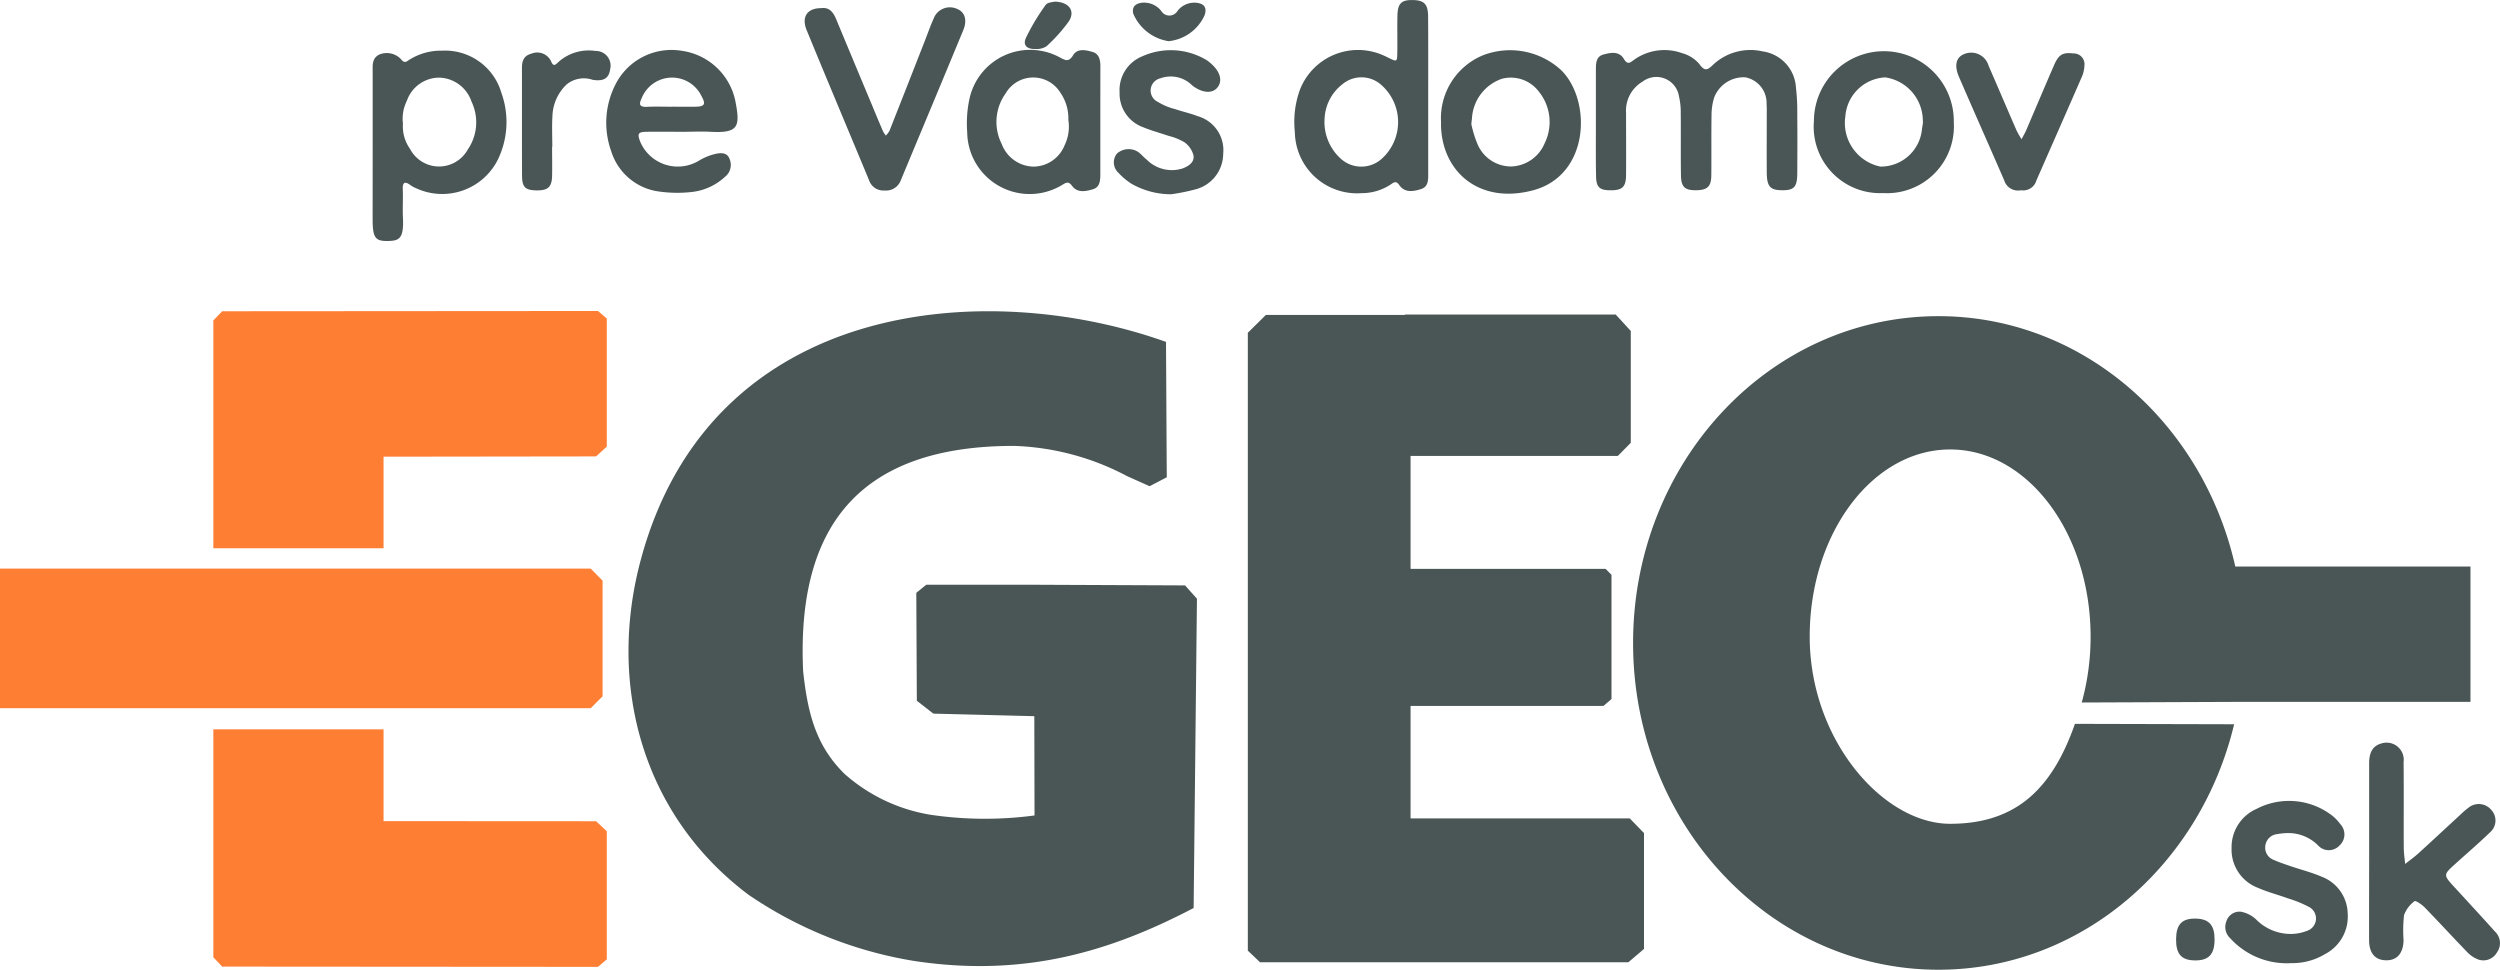
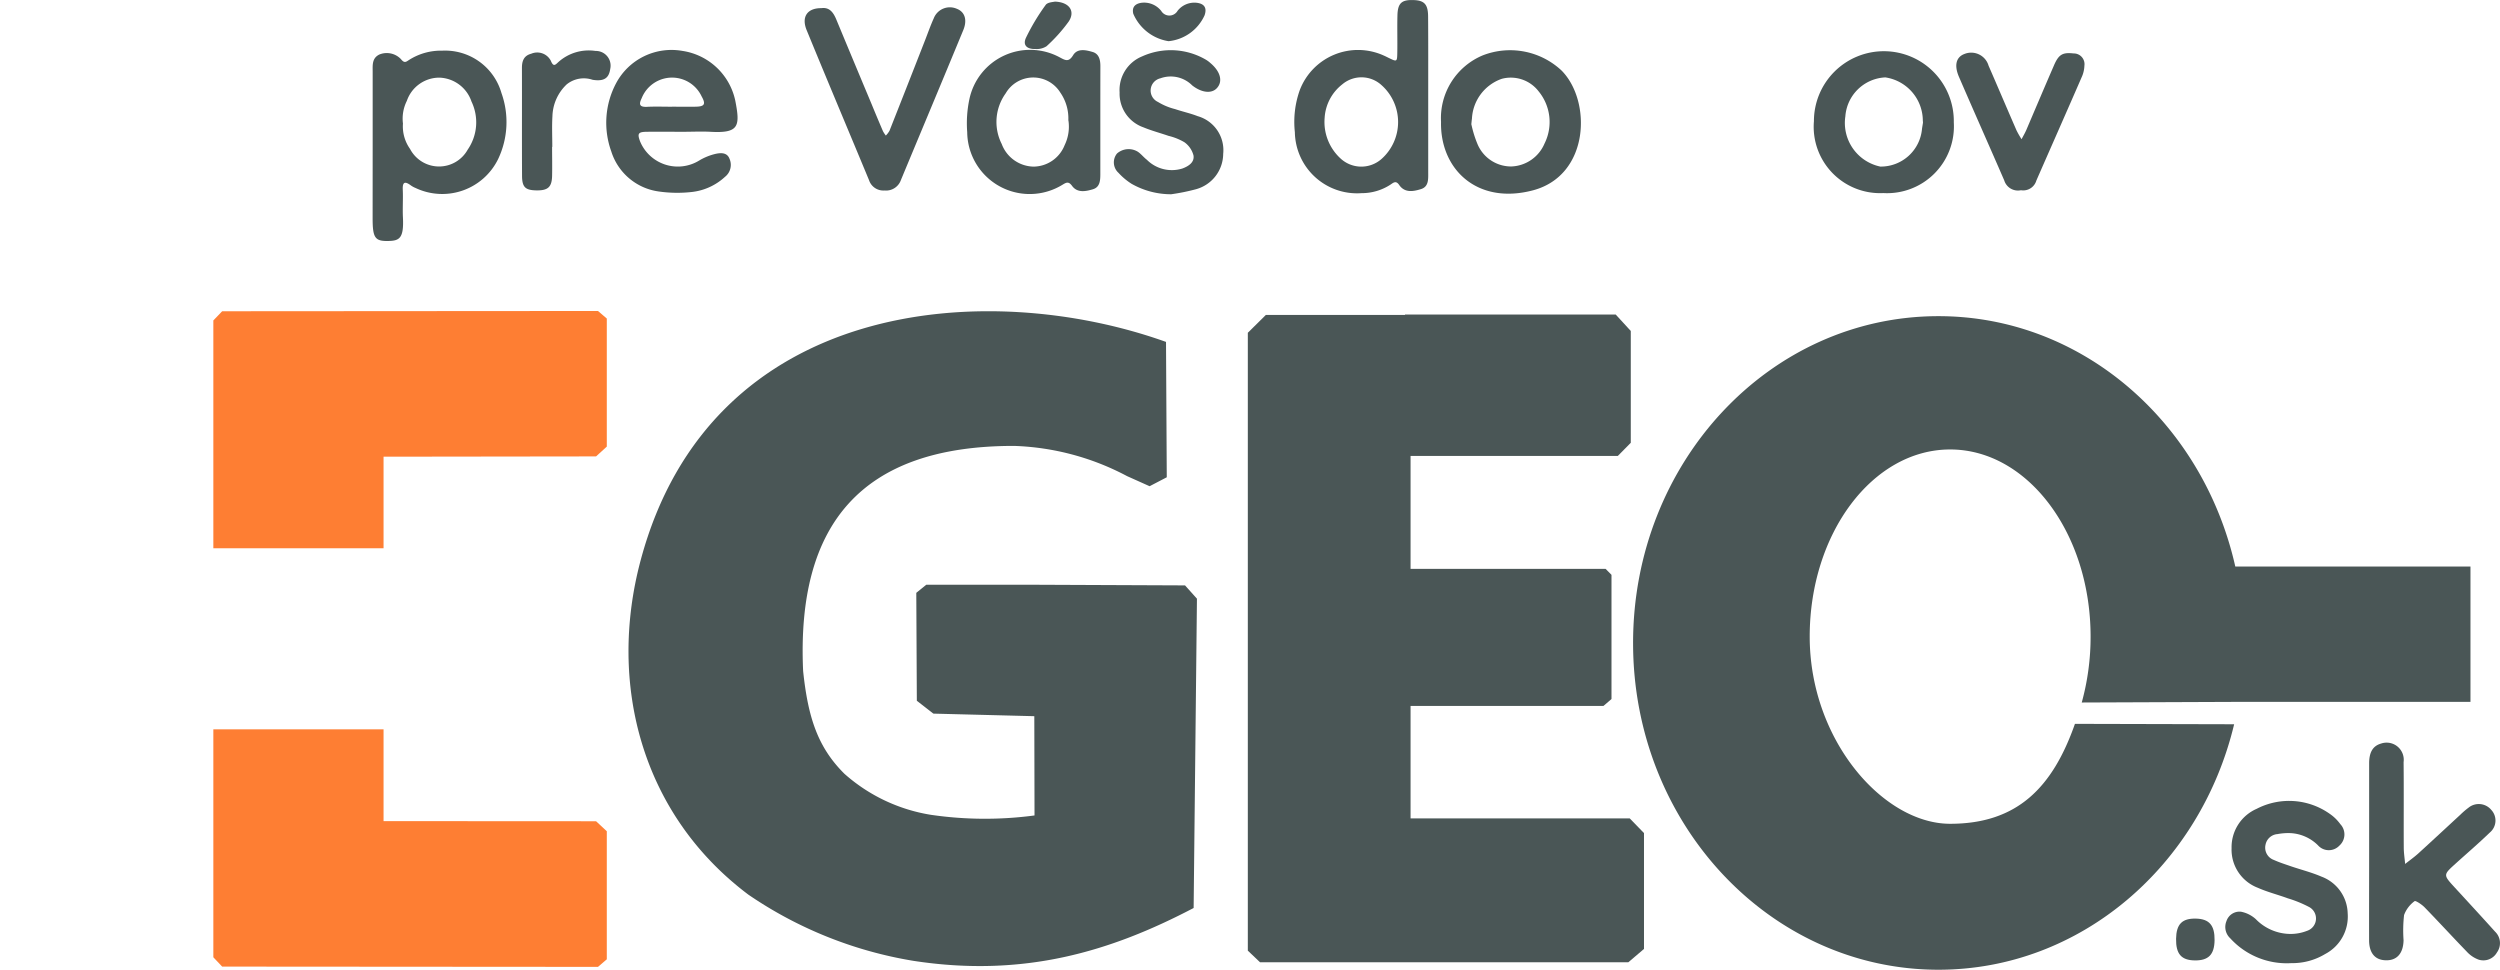
<svg xmlns="http://www.w3.org/2000/svg" width="258.951" height="100.444" viewBox="0 0 258.951 100.444">
  <g id="homelink" transform="translate(-4909.192 -6697.653)">
    <g id="texts" transform="translate(4947.791 6697.653)">
-       <path id="Path_1860" data-name="Path 1860" d="M429.819,211.114v-5.377c0-.672.013-1.373.784-1.58s1.622-.367,2.115.459c.381.625.625.409,1.038.1a5.417,5.417,0,0,1,4.987-.7,3.547,3.547,0,0,1,1.8,1.142c.571.8.865.59,1.428.048a5.657,5.657,0,0,1,5.122-1.371,4.014,4.014,0,0,1,3.45,3.762,21.351,21.351,0,0,1,.135,2.749c.019,2.022.015,4.044,0,6.066,0,1.483-.322,1.82-1.6,1.805-1.222-.013-1.554-.4-1.561-1.874-.011-1.976,0-3.953,0-5.929,0-.367.013-.737-.019-1.1a2.709,2.709,0,0,0-2.192-2.791,3.26,3.26,0,0,0-3.237,2.095,6.227,6.227,0,0,0-.272,1.893c-.032,2.068,0,4.138-.023,6.205-.017,1.122-.413,1.472-1.512,1.5-1.2.027-1.609-.307-1.63-1.506-.038-2.159,0-4.32-.023-6.474a7.348,7.348,0,0,0-.19-1.773,2.365,2.365,0,0,0-3.761-1.5,3.484,3.484,0,0,0-1.714,3.248c0,2.161.017,4.32,0,6.474-.015,1.2-.415,1.546-1.6,1.537-1.142,0-1.491-.314-1.508-1.466C429.8,214.882,429.821,213,429.819,211.114Z" transform="translate(-303.115 -198.512)" fill="#4a5656" />
      <path id="Path_1861" data-name="Path 1861" d="M719.972,474.785v-9.109c0-1.186.407-1.818,1.24-2.056a1.777,1.777,0,0,1,2.329,1.925c.032,2.944,0,5.889.017,8.833,0,.571.093,1.143.143,1.714.457-.362.935-.7,1.365-1.089,1.464-1.333,2.91-2.681,4.364-4.021a8.091,8.091,0,0,1,.836-.718,1.683,1.683,0,0,1,2.353.225,1.614,1.614,0,0,1-.143,2.346c-1.158,1.118-2.382,2.167-3.576,3.246-1.26,1.143-1.26,1.143-.076,2.435,1.4,1.523,2.807,3.046,4.189,4.585a1.645,1.645,0,0,1,.2,2.153A1.616,1.616,0,0,1,731.3,486a3.109,3.109,0,0,1-1.217-.826c-1.476-1.523-2.9-3.081-4.379-4.6-.284-.291-.927-.71-1.021-.63a3.11,3.11,0,0,0-1.093,1.438,14.136,14.136,0,0,0-.053,2.612c-.03,1.371-.693,2.108-1.841,2.077-1.1-.027-1.714-.725-1.729-2.043C719.959,480.951,719.972,477.868,719.972,474.785Z" transform="translate(-513.174 -386.604)" fill="#4a5656" />
      <path id="Path_1862" data-name="Path 1862" d="M330.6,194.731v8c0,.7.067,1.491-.762,1.742-.775.238-1.666.415-2.249-.438-.335-.489-.6-.227-.9-.029a5.44,5.44,0,0,1-2.991.882,6.438,6.438,0,0,1-6.91-6.31,9.806,9.806,0,0,1,.5-4.339,6.455,6.455,0,0,1,8.747-3.587c.169.07.329.16.5.24.826.4.847.4.863-.571.021-1.287-.019-2.574.015-3.86s.457-1.622,1.714-1.571c1.078.046,1.455.455,1.462,1.7C330.609,189.308,330.6,192.019,330.6,194.731ZM319.87,197.1a5.126,5.126,0,0,0,1.617,4.166,3.161,3.161,0,0,0,4.271.086,5.118,5.118,0,0,0,0-7.658,3.073,3.073,0,0,0-4.054-.08,4.76,4.76,0,0,0-1.834,3.488Z" transform="translate(-221.264 -184.881)" fill="#4a5656" />
      <path id="Path_1863" data-name="Path 1863" d="M-29.173,213.771V206.05c0-.689-.084-1.413.7-1.79a2.028,2.028,0,0,1,2.241.493c.367.467.554.242.863.05a6.128,6.128,0,0,1,3.4-.939,6.074,6.074,0,0,1,6.137,4.391,8.926,8.926,0,0,1-.348,6.843,6.443,6.443,0,0,1-8.557,2.986,2.351,2.351,0,0,1-.484-.265c-.571-.421-.872-.406-.834.432.044.963-.03,1.933.017,2.894.11,2.184-.381,2.413-1.54,2.433-1.358.025-1.6-.333-1.6-2.363Q-29.175,217.494-29.173,213.771Zm3.136-2.342a4.019,4.019,0,0,0,.735,2.611,3.393,3.393,0,0,0,2.966,1.821,3.393,3.393,0,0,0,3.009-1.749,4.979,4.979,0,0,0,.39-4.979,3.633,3.633,0,0,0-3.332-2.475,3.559,3.559,0,0,0-3.365,2.409,4.1,4.1,0,0,0-.4,2.361Z" transform="translate(29.175 -198.616)" fill="#4a5656" />
      <path id="Path_1864" data-name="Path 1864" d="M207.663,210.911v5.522c0,.674-.03,1.379-.771,1.6s-1.609.4-2.157-.352c-.369-.508-.615-.341-1-.112a6.474,6.474,0,0,1-9.861-5.453,12.057,12.057,0,0,1,.225-3.414,6.432,6.432,0,0,1,9.357-4.334c.571.3.925.539,1.392-.227.447-.735,1.333-.533,2.02-.329.649.19.8.8.8,1.455Q207.662,208.082,207.663,210.911Zm-3.315,0a4.691,4.691,0,0,0-.834-2.9,3.3,3.3,0,0,0-5.655.086,5.059,5.059,0,0,0-.411,5.244,3.6,3.6,0,0,0,3.3,2.346,3.5,3.5,0,0,0,3.22-2.23,4.379,4.379,0,0,0,.392-2.542Z" transform="translate(-132.289 -198.428)" fill="#4a5656" />
      <path id="Path_1865" data-name="Path 1865" d="M672.789,502.2a7.91,7.91,0,0,1-6.314-2.574,1.593,1.593,0,0,1-.394-1.776,1.426,1.426,0,0,1,1.51-.977,3.2,3.2,0,0,1,1.523.762,5.048,5.048,0,0,0,3.572,1.54,4.644,4.644,0,0,0,1.737-.32,1.346,1.346,0,0,0,.177-2.492,12.256,12.256,0,0,0-2.159-.876c-1.034-.381-2.11-.647-3.109-1.093a4.226,4.226,0,0,1-2.719-4.107,4.334,4.334,0,0,1,2.6-4.073,7.292,7.292,0,0,1,7.584.531,4.442,4.442,0,0,1,1.076,1.053,1.55,1.55,0,0,1-.1,2.234,1.5,1.5,0,0,1-2.214-.04,4.354,4.354,0,0,0-2.826-1.259,6.09,6.09,0,0,0-1.367.1,1.367,1.367,0,0,0-1.241,1.12,1.35,1.35,0,0,0,.862,1.556c.583.265,1.2.459,1.8.667,1.041.354,2.117.623,3.123,1.057a4.166,4.166,0,0,1,2.729,3.808,4.379,4.379,0,0,1-2.336,4.216,6.545,6.545,0,0,1-3.515.941Z" transform="translate(-474.064 -402.437)" fill="#4a5656" />
      <path id="Path_1866" data-name="Path 1866" d="M66.525,212.163c-1.287,0-2.574-.019-3.861,0-.849.017-.952.19-.646,1.005a4.231,4.231,0,0,0,6.112,1.975,5.982,5.982,0,0,1,1.729-.7c.512-.107,1.171-.154,1.419.518a1.569,1.569,0,0,1-.47,1.868,6.038,6.038,0,0,1-3.452,1.571,13.439,13.439,0,0,1-3.427-.057,6,6,0,0,1-4.9-4.151,8.723,8.723,0,0,1,.514-7.083,6.5,6.5,0,0,1,6.855-3.325,6.594,6.594,0,0,1,5.474,5.141c.52,2.666.406,3.412-2.6,3.237C68.366,212.116,67.445,212.161,66.525,212.163Zm-1.2-2.6c.824,0,1.651.015,2.475,0,.891-.021,1.042-.265.59-1.064a3.384,3.384,0,0,0-6.207.179c-.288.594-.282.935.529.9.868-.044,1.74-.011,2.611-.011Z" transform="translate(-34.313 -198.512)" fill="#4a5656" />
      <path id="Path_1867" data-name="Path 1867" d="M134.645,187.724c.847-.118,1.247.455,1.55,1.188q1.818,4.379,3.654,8.759c.381.931.773,1.864,1.171,2.791a3.186,3.186,0,0,0,.3.459,2.348,2.348,0,0,0,.381-.5q1.847-4.671,3.673-9.349c.3-.762.571-1.55.912-2.3a1.788,1.788,0,0,1,2.4-.977c.809.316,1.1,1.142.647,2.226-2.134,5.172-4.3,10.33-6.449,15.5a1.634,1.634,0,0,1-1.714,1.089,1.557,1.557,0,0,1-1.586-1.059c-2.144-5.168-4.322-10.322-6.445-15.5C132.537,188.638,133.173,187.709,134.645,187.724Z" transform="translate(-88.164 -186.879)" fill="#4a5656" />
      <path id="Path_1868" data-name="Path 1868" d="M371.705,211.145a7.045,7.045,0,0,1,4.309-6.889,7.8,7.8,0,0,1,8.178,1.569c3.121,3.151,2.917,10.831-2.946,12.4C375.452,219.767,371.6,216.046,371.705,211.145Zm3.146.259a11.384,11.384,0,0,0,.645,2.07,3.772,3.772,0,0,0,3.484,2.285,3.884,3.884,0,0,0,3.443-2.371,5,5,0,0,0-.611-5.413,3.635,3.635,0,0,0-3.8-1.3,4.608,4.608,0,0,0-3.106,4.149c-.019.1-.025.19-.065.583Z" transform="translate(-261.041 -198.516)" fill="#4a5656" />
      <path id="Path_1869" data-name="Path 1869" d="M518.836,218.508a6.876,6.876,0,0,1-7.182-7.449,7.245,7.245,0,1,1,14.489.12,6.925,6.925,0,0,1-7.307,7.329Zm4.113-7.283a1.994,1.994,0,0,0-.015-.223,4.549,4.549,0,0,0-3.879-4.476,4.351,4.351,0,0,0-4.145,4.027,4.621,4.621,0,0,0,3.618,5.21,4.28,4.28,0,0,0,4.324-3.943Z" transform="translate(-362.366 -198.509)" fill="#4a5656" />
      <path id="Path_1870" data-name="Path 1870" d="M254.915,218.609a8.287,8.287,0,0,1-4.115-1.078,6.619,6.619,0,0,1-1.363-1.142,1.457,1.457,0,0,1-.152-2,1.816,1.816,0,0,1,2.165-.177c.337.229.594.571.922.821a3.665,3.665,0,0,0,3.684.91c.649-.242,1.259-.642,1.152-1.348a2.426,2.426,0,0,0-.935-1.369,5.884,5.884,0,0,0-1.645-.663c-.864-.3-1.757-.533-2.6-.883a3.688,3.688,0,0,1-2.475-3.618,3.762,3.762,0,0,1,2.333-3.734,7.2,7.2,0,0,1,6.613.348,2.753,2.753,0,0,1,.442.327c1.047.872,1.333,1.9.7,2.6-.547.615-1.586.5-2.567-.267a3.138,3.138,0,0,0-3.3-.735,1.3,1.3,0,0,0-.246,2.449,6.308,6.308,0,0,0,1.761.735c.781.265,1.594.438,2.359.737a3.663,3.663,0,0,1,2.635,3.905,3.827,3.827,0,0,1-2.822,3.662,21.052,21.052,0,0,1-2.54.516Z" transform="translate(-172.183 -198.488)" fill="#4a5656" />
      <path id="Path_1871" data-name="Path 1871" d="M571.766,218.841a1.487,1.487,0,0,1-1.738-1.028c-1.552-3.574-3.138-7.135-4.684-10.71-.52-1.205-.291-2.045.543-2.367a1.874,1.874,0,0,1,2.523,1.207c.971,2.228,1.919,4.465,2.89,6.691a9.338,9.338,0,0,0,.527.922c.168-.324.354-.64.5-.975.952-2.232,1.9-4.471,2.868-6.7.486-1.118.9-1.333,2.011-1.209a1.112,1.112,0,0,1,1.129,1.274,3.11,3.11,0,0,1-.228,1.062c-1.573,3.618-3.167,7.222-4.749,10.832A1.415,1.415,0,0,1,571.766,218.841Z" transform="translate(-401.031 -199.137)" fill="#4a5656" />
      <path id="Path_1872" data-name="Path 1872" d="M29.952,213.808c0,1.011.023,2.024,0,3.035-.032,1.152-.449,1.5-1.658,1.474-1.118-.027-1.449-.333-1.455-1.523-.019-3.724,0-7.449-.011-11.173,0-.722.208-1.262.965-1.46a1.586,1.586,0,0,1,2.02.714c.28.685.461.455.8.141a4.714,4.714,0,0,1,3.837-1.142,1.523,1.523,0,0,1,1.523,1.866c-.131.933-.623,1.314-1.822,1.123a2.824,2.824,0,0,0-2.681.47,4.713,4.713,0,0,0-1.483,3.309c-.063,1.053-.013,2.114-.013,3.172Z" transform="translate(-11.365 -198.597)" fill="#4a5656" />
      <path id="Path_1873" data-name="Path 1873" d="M259.779,189.8a4.775,4.775,0,0,1-3.635-2.841c-.149-.642.141-1.021.826-1.131a2.258,2.258,0,0,1,2.07.842.982.982,0,0,0,1.695-.017,2.216,2.216,0,0,1,1.942-.832c.817.086,1.122.518.853,1.3a4.585,4.585,0,0,1-3.751,2.683Z" transform="translate(-177.358 -185.537)" fill="#4a5656" />
      <path id="Path_1874" data-name="Path 1874" d="M651.531,531.779c-.019,1.493-.636,2.119-2.066,2.094-1.384-.023-1.944-.674-1.921-2.235.023-1.523.626-2.129,2.06-2.095C650.98,529.576,651.552,530.239,651.531,531.779Z" transform="translate(-460.744 -434.393)" fill="#4a5656" />
      <path id="Path_1875" data-name="Path 1875" d="M218.643,185.454c1.538.055,2.131,1.03,1.417,2.079a16.377,16.377,0,0,1-2.285,2.544,1.885,1.885,0,0,1-1.16.286c-.889.023-1.319-.409-.969-1.163a21.764,21.764,0,0,1,2.039-3.4C217.883,185.511,218.491,185.5,218.643,185.454Z" transform="translate(-147.974 -185.287)" fill="#4a5656" />
    </g>
    <g id="egeo" transform="translate(4909.192 6729.865)">
      <path id="Path_549" data-name="Path 549" d="M17712.619,8822c14.914,0,27.4,11.044,30.748,25.933h24.359v14.019h-24.055l-16.209.066h0a25.579,25.579,0,0,0,.916-6.825c0-10.707-6.518-19.385-14.547-19.385s-14.547,8.678-14.547,19.387,7.617,19.385,14.547,19.385,10.605-3.737,12.926-10.351h0l16.49.042c-3.5,14.628-15.885,25.426-30.629,25.426-17.463,0-31.629-15.141-31.629-33.839S17695.1,8822,17712.619,8822Z" transform="translate(-17511.834 -8821.464)" fill="#4a5656" fill-rule="evenodd" />
      <path id="Path_550" data-name="Path 550" d="M14666.889,8810.038h14.414V8810h21.825l1.559,1.7v11.581l-1.343,1.363h-21.467v11.7h20.206l.606.615v12.864l-.832.714h-19.98v11.648h22.7l1.479,1.523v12l-1.619,1.378h-38.156l-1.261-1.2v-64Z" transform="translate(-14535.77 -8809.63)" fill="#4a5656" fill-rule="evenodd" />
      <path id="Path_551" data-name="Path 551" d="M6581,12075.611l.914.967,38.928.028.913-.784v-13.263l-1.112-1.037-22.012-.013V12052H6581v23.587Z" transform="translate(-6558.902 -12008.669)" fill="#fe7e33" fill-rule="evenodd" />
      <path id="Path_552" data-name="Path 552" d="M6581,8781.986l.914-.952,38.928-.028.913.783v13.263l-1.112,1.017-22.012.03v9.487H6581v-23.6Z" transform="translate(-6558.902 -8781.006)" fill="#fe7e33" fill-rule="evenodd" />
      <path id="Path_553" data-name="Path 553" d="M9848.469,8833.127a17.712,17.712,0,0,0,8.972,4.256,38.657,38.657,0,0,0,10.722.064h0l-.022-10.282-10.455-.266-1.713-1.333-.056-11.178,1.035-.838h11.142l15.66.068,1.233,1.376-.343,32.039c-8.549,4.478-17.544,7.247-29.049,5.469a42.452,42.452,0,0,1-17.074-6.854c-11.075-8.318-14.577-21.848-11.155-34.632,7.261-27.136,35.826-29.269,54.417-22.619l.078,14.021-1.778.926-2.339-1.048a26.78,26.78,0,0,0-11.7-3.127c-15.754-.01-22.551,8.045-21.848,23.317C9844.7,8827.3,9845.711,8830.387,9848.469,8833.127Z" transform="translate(-9761.007 -8785.194)" fill="#4a5656" fill-rule="evenodd" />
-       <path id="Path_554" data-name="Path 554" d="M4913,10796h61.187l1.23,1.248v11.976l-1.23,1.232H4913Z" transform="translate(-4913.001 -10769.315)" fill="#fe7e33" fill-rule="evenodd" />
    </g>
  </g>
</svg>